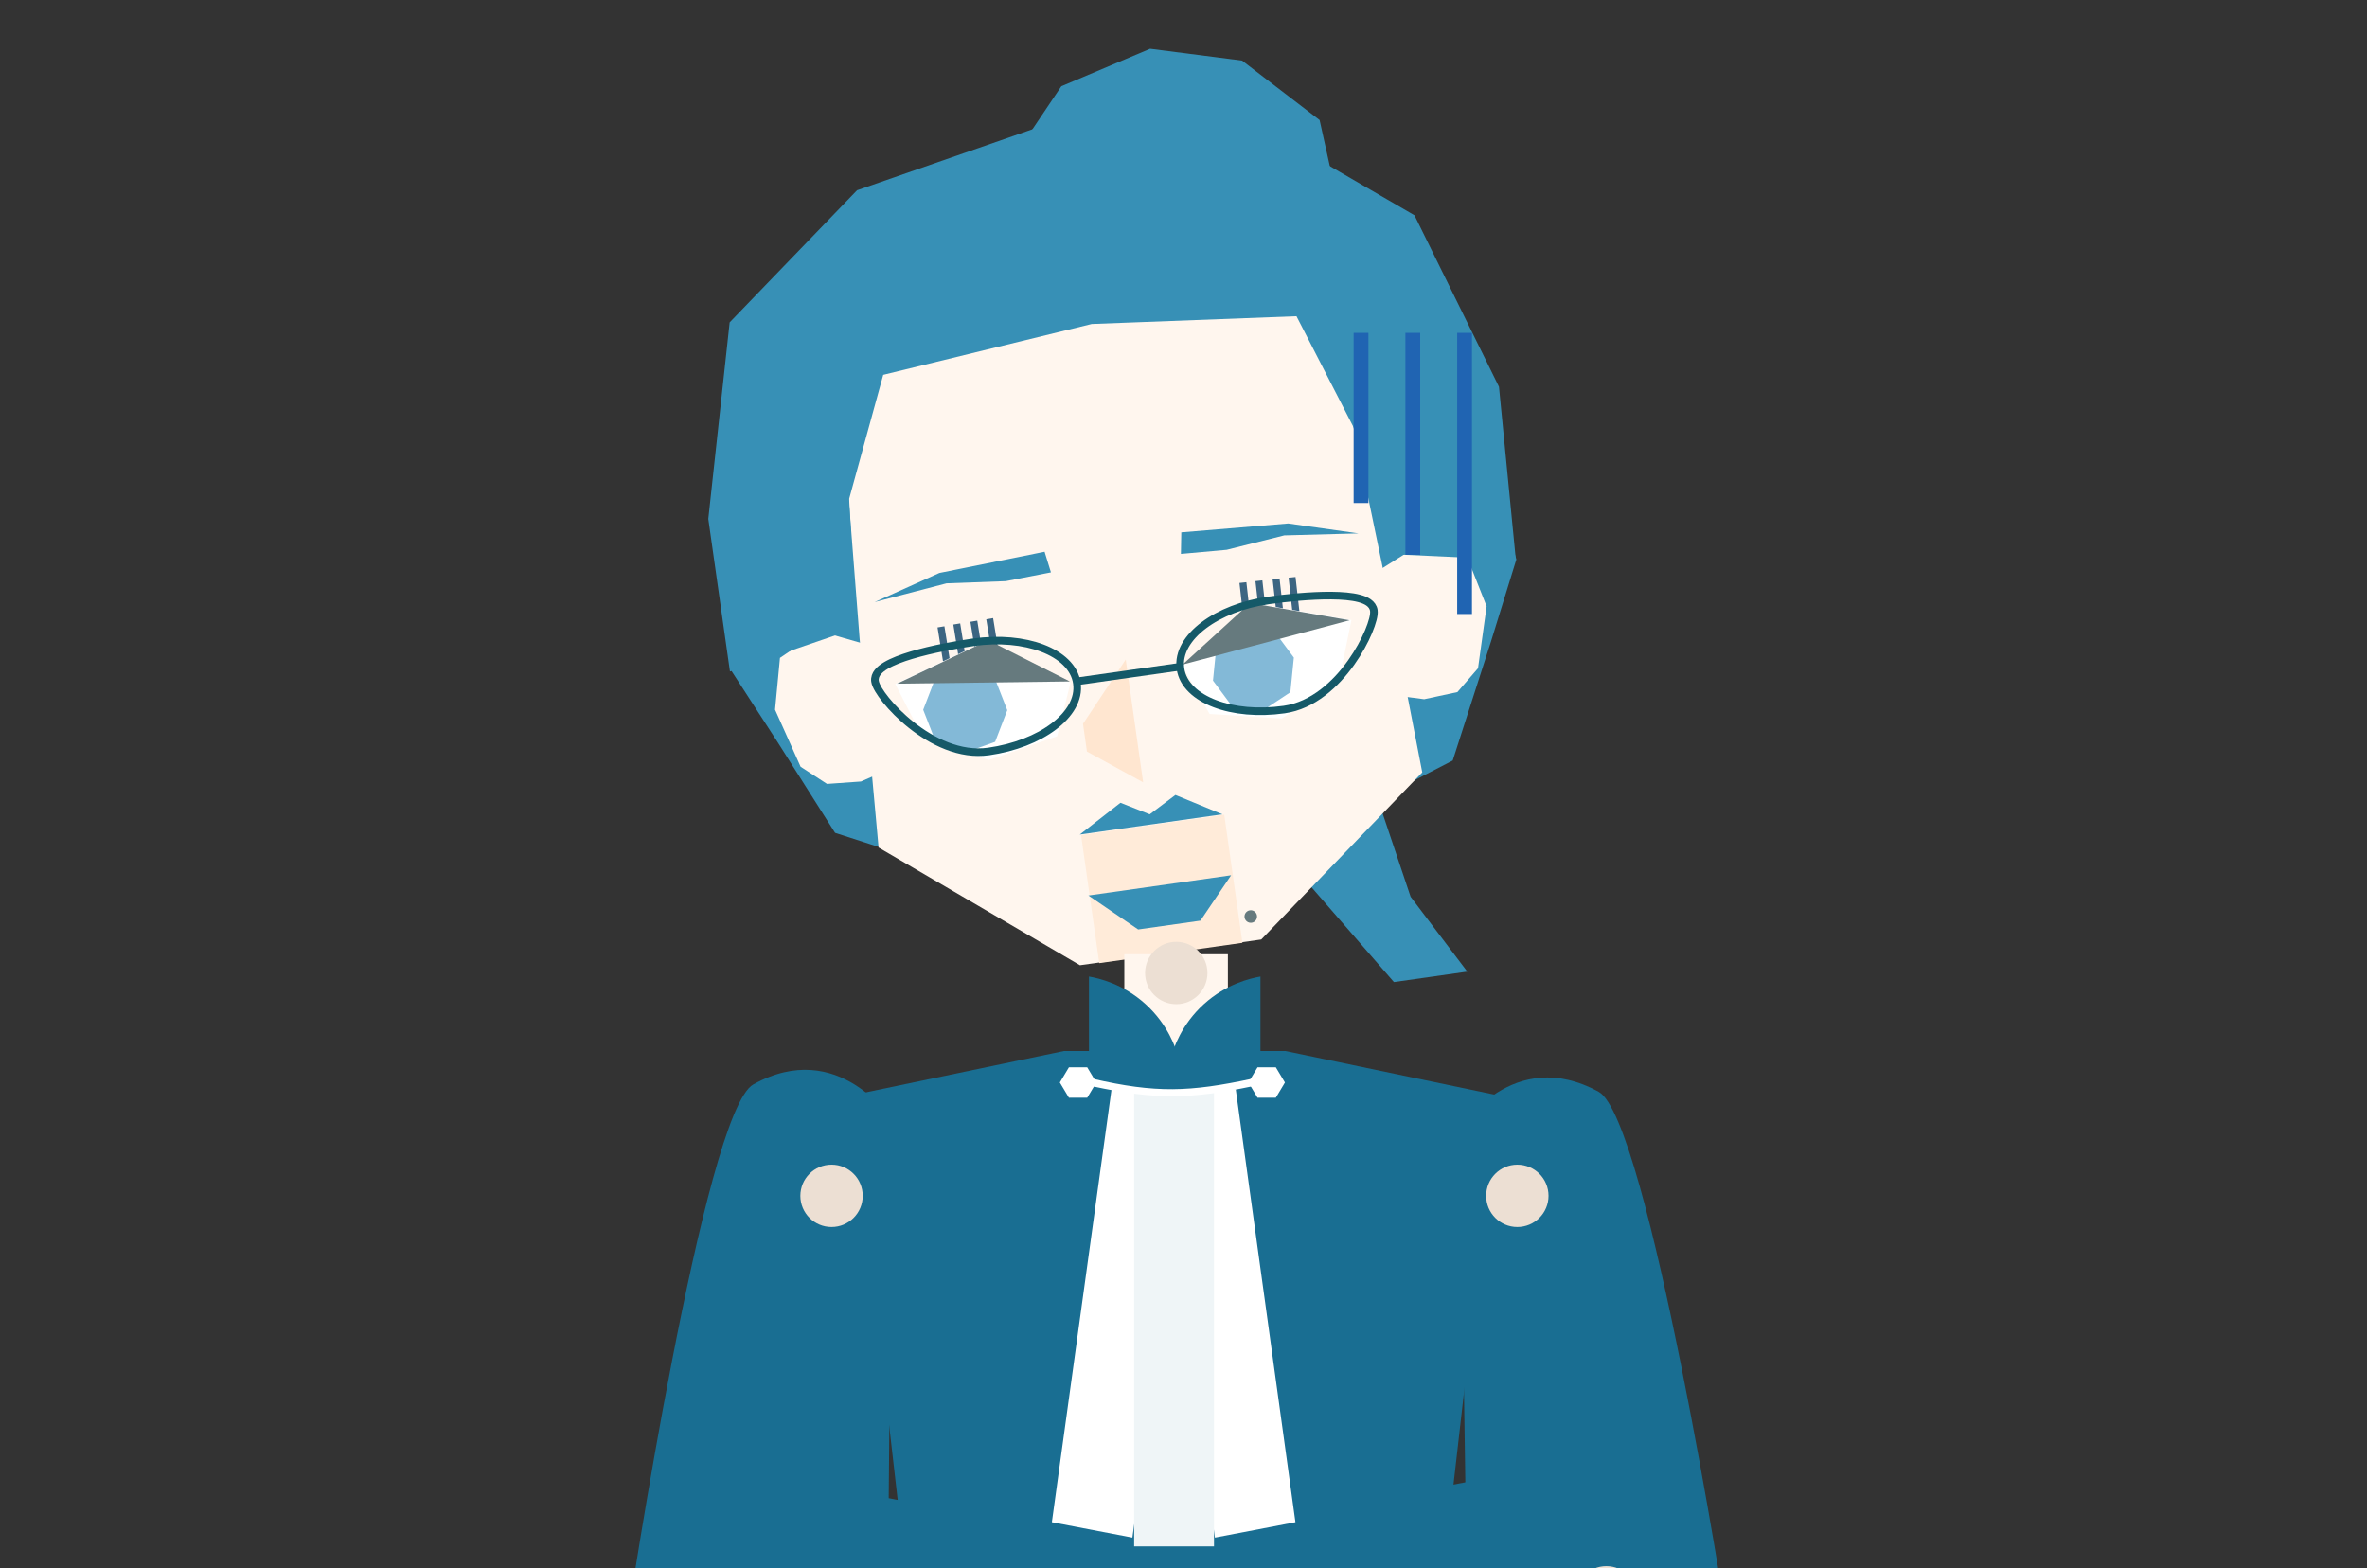
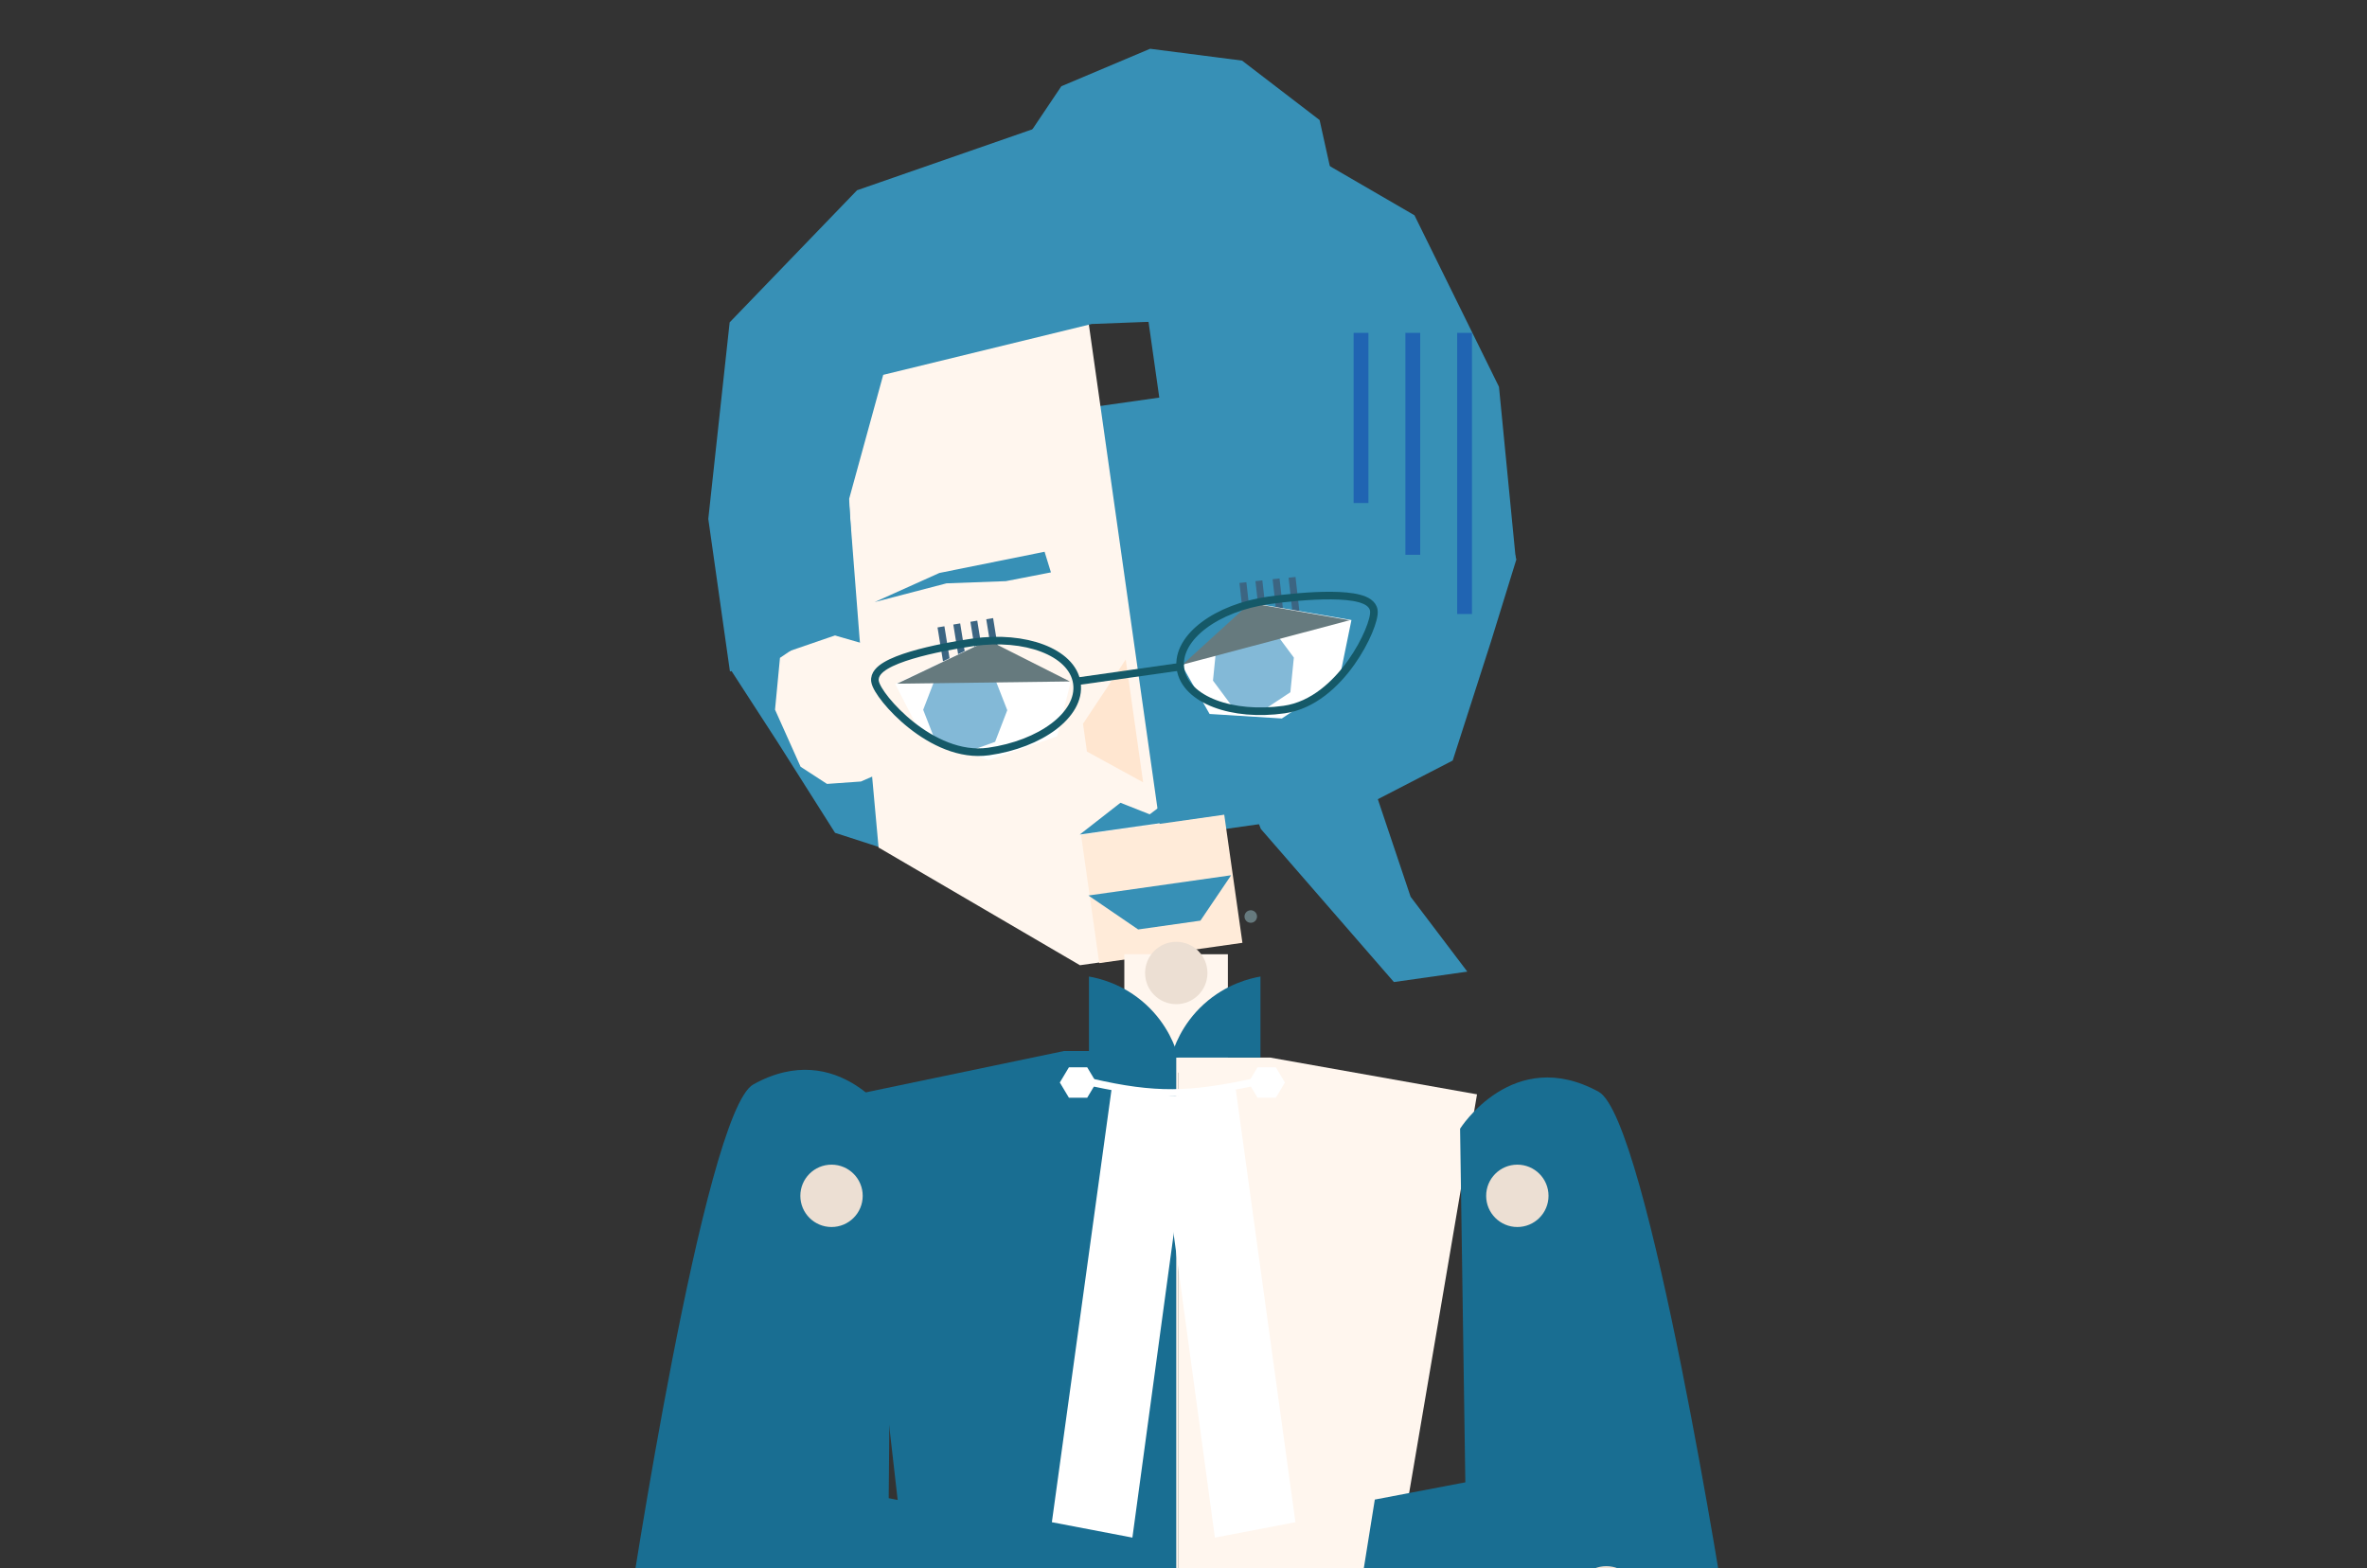
<svg xmlns="http://www.w3.org/2000/svg" width="320" height="212" viewBox="0 0 320 212" fill="none">
  <rect x="0" y="0" width="320" height="212" fill="#333333" stroke="none" />
  <g clip-path="url(#clip0_3050_60510)">
    <path d="M155.486 6.593L143.485 11.658L136.412 22.188L154.858 40.583L161.717 88.92L170.451 112.055L188.445 132.756L198.37 131.348L190.704 121.229L183.964 101.172L188.511 61.864L178.401 16.23L167.915 8.192L155.486 6.593Z" fill="#3790B6" />
-     <path d="M146.363 112.928L155.941 111.314L165.331 110.236L166.335 117.311L147.366 120.002L146.363 112.928Z" fill="#EDD9C7" />
    <path d="M196.395 102.812L183.333 109.556L127.857 117.428L112.892 112.584L105.197 100.436L98.881 90.688L101.851 61.534L197.098 48.019L204.999 75.63L201.557 86.763L196.395 102.812Z" fill="#3790B6" />
    <path d="M145.466 31.608L113.237 48.092L116.208 86.305L118.775 114.569L146.002 130.483L159.22 128.607" fill="#FFF6EE" />
-     <path d="M143.536 31.975L179.079 38.842L186.855 76.373L192.278 104.414L170.514 127.003L157.297 128.879" fill="#FFF6EE" />
    <path d="M169.213 124.738C169.677 124.672 169.999 124.243 169.933 123.779C169.868 123.315 169.438 122.993 168.975 123.059C168.511 123.124 168.188 123.554 168.254 124.018C168.32 124.481 168.749 124.804 169.213 124.738Z" fill="#667A7E" />
    <path d="M118.015 91.124L117.63 87.274L110.814 85.308L105.446 88.931L104.778 95.936L108.236 103.654L111.804 105.972L116.39 105.648L119.348 104.356L118.015 91.124Z" fill="#FFF6EE" />
-     <path d="M186.931 81.025L186.225 77.22L192.226 73.446L198.389 75.422L200.979 81.965L199.815 90.339L197.032 93.558L192.538 94.523L189.337 94.105L186.936 81.024L186.926 81.025L186.931 81.025Z" fill="#FFF6EE" />
    <path d="M115.717 84.925L98.684 90.779L95.756 70.146L98.643 43.579L115.865 25.72L143.658 16.06L171.732 17.787L191.224 29.102L202.65 52.289L204.933 75.693L186.717 74.85L182.995 57.767L175.274 42.747L147.594 43.798L119.405 50.674L114.795 67.445L115.717 84.925Z" fill="#3790B6" />
    <path d="M146.152 112.88L165.508 110.133L167.966 127.453L148.61 130.199L146.152 112.88Z" fill="#FFEBD9" />
    <path d="M162.289 124.454L153.871 125.648L147.145 121.058L166.439 118.32L162.289 124.454Z" fill="#3790B6" />
    <path d="M165.27 110.079L145.975 112.816L151.477 108.521L155.432 110.083L158.908 107.466L165.26 110.08L165.27 110.079Z" fill="#3790B6" />
    <path d="M154.546 105.76L146.946 101.6L146.413 97.844L152.19 89.158L154.545 105.755L154.546 105.76Z" fill="#FFE6D0" />
    <path d="M134.262 83.557L133.334 83.713L134.258 89.436L135.187 89.279L134.262 83.557Z" fill="#3C6582" />
    <path d="M132.119 83.9L131.19 84.056L132.114 89.778L133.043 89.622L132.119 83.9Z" fill="#3C6582" />
    <path d="M129.809 84.272L128.881 84.428L129.805 90.151L130.733 89.995L129.809 84.272Z" fill="#3C6582" />
    <path d="M127.676 84.662L126.747 84.818L127.671 90.541L128.6 90.384L127.676 84.662Z" fill="#3C6582" />
-     <path d="M124.825 99.878L133.668 102.746L142.914 99.532L144.725 92.286L133.452 86.577L121.027 92.459L124.835 99.879L124.825 99.878Z" fill="white" />
+     <path d="M124.825 99.878L133.668 102.746L142.914 99.532L144.725 92.286L133.452 86.577L121.027 92.459L124.835 99.879Z" fill="white" />
    <path d="M126.517 100.337L130.665 101.673L134.531 100.284L136.175 96.007L134.461 91.622L130.639 90.293L126.452 91.675L124.808 95.952L126.522 100.337L126.517 100.337Z" fill="#83B9D7" />
    <path d="M133.602 86.556L144.636 92.121L121.277 92.422L133.602 86.556Z" fill="#667A7E" />
    <path d="M167.565 78.806L168.501 78.706L169.15 84.466L168.214 84.566L167.565 78.806Z" fill="#3C6582" />
    <path d="M169.725 78.558L170.661 78.458L171.31 84.219L170.374 84.318L169.725 78.558Z" fill="#3C6582" />
    <path d="M172.047 78.295L172.984 78.196L173.633 83.956L172.696 84.055L172.047 78.295Z" fill="#3C6582" />
    <path d="M174.207 78.096L175.144 77.996L175.793 83.756L174.856 83.856L174.207 78.096Z" fill="#3C6582" />
    <path d="M181.043 91.985L173.297 97.126L163.527 96.517L159.834 90.025L169.156 81.495L182.705 83.819L181.033 91.989L181.043 91.985Z" fill="white" />
    <path d="M174.453 93.577L170.817 95.98L166.719 95.681L163.986 92.005L164.457 87.32L167.781 85.011L172.185 85.217L174.919 88.894L174.448 93.579L174.453 93.577Z" fill="#83B9D7" />
    <path d="M169.005 81.515L159.875 89.843L182.455 83.85L169.005 81.515Z" fill="#667A7E" />
    <path d="M133.657 101.589C137.17 101.091 140.264 99.852 142.426 98.227C144.571 96.615 145.896 94.536 145.589 92.368C145.281 90.199 143.429 88.571 140.92 87.619C138.392 86.659 135.076 86.331 131.563 86.829C129.261 87.156 125.942 87.757 123.23 88.569C121.879 88.974 120.646 89.44 119.761 89.968C119.319 90.231 118.934 90.527 118.667 90.864C118.395 91.207 118.225 91.623 118.291 92.087C118.337 92.416 118.522 92.814 118.762 93.221C119.012 93.644 119.357 94.132 119.779 94.654C120.624 95.698 121.799 96.9 123.2 98.011C125.985 100.219 129.76 102.142 133.657 101.589Z" stroke="#155968" stroke-width="1.028" />
    <path d="M173.613 95.92C170.101 96.418 166.785 96.09 164.256 95.13C161.747 94.178 159.895 92.55 159.588 90.382C159.28 88.213 160.606 86.134 162.751 84.522C164.913 82.897 168.007 81.659 171.519 81.16C173.821 80.834 177.176 80.488 180.007 80.513C181.417 80.526 182.732 80.631 183.729 80.892C184.226 81.022 184.678 81.199 185.028 81.448C185.385 81.702 185.664 82.054 185.73 82.519C185.777 82.847 185.71 83.281 185.593 83.738C185.47 84.214 185.275 84.779 185.015 85.398C184.494 86.635 183.699 88.117 182.662 89.574C180.602 92.47 177.51 95.367 173.613 95.92Z" stroke="#155968" stroke-width="1.028" />
    <rect x="145.48" y="91.605" width="14.394" height="1.028" transform="rotate(-8.076 145.48 91.605)" fill="#155968" />
    <path d="M141.219 74.589L142.079 77.377L135.977 78.562L127.96 78.857L118.242 81.391L126.996 77.456L141.219 74.589Z" fill="#3790B6" />
    <path d="M159.703 71.965L159.652 74.883L165.843 74.324L173.625 72.376L183.665 72.107L174.161 70.763L159.703 71.965Z" fill="#3790B6" />
    <path d="M166.001 129H152.001V145H166.001V129Z" fill="#FFF6EE" />
    <path d="M159.319 214.856L135.235 214.877L118.873 147.946L146.92 142.975H159.319V214.866V214.856Z" fill="#FFF6EE" />
    <path d="M159.319 214.857H188.286L199.682 147.937L171.707 142.966H159.313V214.857H159.324H159.319Z" fill="#FFF6EE" />
    <path d="M198.385 219.431L197.392 152.583C197.392 152.583 204.522 141.233 216.126 147.59C222.831 151.262 233.469 219.221 233.469 219.221" fill="#196E92" />
    <path d="M120.002 218.331L120.605 151.478C120.605 151.478 113.409 140.171 101.842 146.595C95.159 150.307 84.918 218.326 84.918 218.326" fill="#196E92" />
    <path d="M114.092 148.286L143.861 142.076H159.02V214.856H122.738L118.939 181.571L114.092 148.286Z" fill="#196E92" />
-     <path d="M203.528 148.286L173.759 142.077H158.6V214.857H194.882L198.681 181.571L203.528 148.286Z" fill="#196E92" />
    <path d="M147.22 132.011V142.971H159.321C158.961 141.665 157.892 138.483 154.869 135.743C151.836 132.993 148.551 132.242 147.22 132.011Z" fill="#196E92" />
    <path d="M170.404 132.01V142.97H158.303C158.663 141.664 159.732 138.482 162.755 135.742C165.788 132.992 169.073 132.242 170.404 132.01Z" fill="#196E92" />
    <path d="M150.277 147.226L161.164 148.464L153.091 207.859L142.204 205.777L150.277 147.226Z" fill="white" />
    <path d="M167.06 147.226L156.173 148.464L164.246 207.86L175.133 205.777L167.06 147.226Z" fill="white" />
-     <rect x="153.328" y="147.366" width="10.795" height="61.687" fill="#EFF5F7" />
    <path d="M144.51 148.394L146.983 148.394L148.214 146.338L146.983 144.282L144.51 144.282L143.279 146.338L144.51 148.394Z" fill="white" />
    <path d="M147.699 145.823C156.237 147.793 160.823 147.63 169.29 145.823V146.852C160.873 148.61 156.146 148.658 147.699 146.852V145.823Z" fill="white" />
    <path d="M170.009 148.394L172.482 148.394L173.713 146.337L172.482 144.281L170.009 144.281L168.778 146.337L170.009 148.394Z" fill="white" />
    <path d="M112.416 165.872C114.745 165.872 116.632 163.986 116.632 161.657C116.632 159.328 114.745 157.442 112.416 157.442C110.088 157.442 108.201 159.328 108.201 161.657C108.201 163.986 110.088 165.872 112.416 165.872Z" fill="#ECDFD3" />
    <path d="M205.132 165.872C207.461 165.872 209.348 163.986 209.348 161.657C209.348 159.328 207.461 157.442 205.132 157.442C202.804 157.442 200.917 159.328 200.917 161.657C200.917 163.986 202.804 165.872 205.132 165.872Z" fill="#ECDFD3" />
    <path d="M159.022 135.748C161.351 135.748 163.237 133.862 163.237 131.533C163.237 129.204 161.351 127.318 159.022 127.318C156.693 127.318 154.807 129.204 154.807 131.533C154.807 133.862 156.693 135.748 159.022 135.748Z" fill="#ECDFD3" />
    <path d="M83.938 230.627L115.807 248.363L125.211 241.031L132.154 224.155L128.96 204.22L97.282 198.179" fill="#196E92" />
    <path d="M230.886 229.126L199.017 246.862L189.614 239.53L182.67 222.654L185.864 202.718L217.542 196.678" fill="#196E92" />
    <path d="M217.163 220.15C219.491 220.15 221.378 218.263 221.378 215.935C221.378 213.606 219.491 211.719 217.163 211.719C214.834 211.719 212.947 213.606 212.947 215.935C212.947 218.263 214.834 220.15 217.163 220.15Z" fill="#ECDFD3" />
    <rect x="183" y="45" width="2" height="23" fill="#2064B2" />
    <rect x="190" y="45" width="2" height="30" fill="#2064B2" />
    <rect x="197" y="45" width="2" height="38" fill="#2064B2" />
  </g>
  <defs>
    <clipPath id="clip0_3050_60510">
      <rect width="320" height="212" rx="16" fill="white" />
    </clipPath>
  </defs>
</svg>